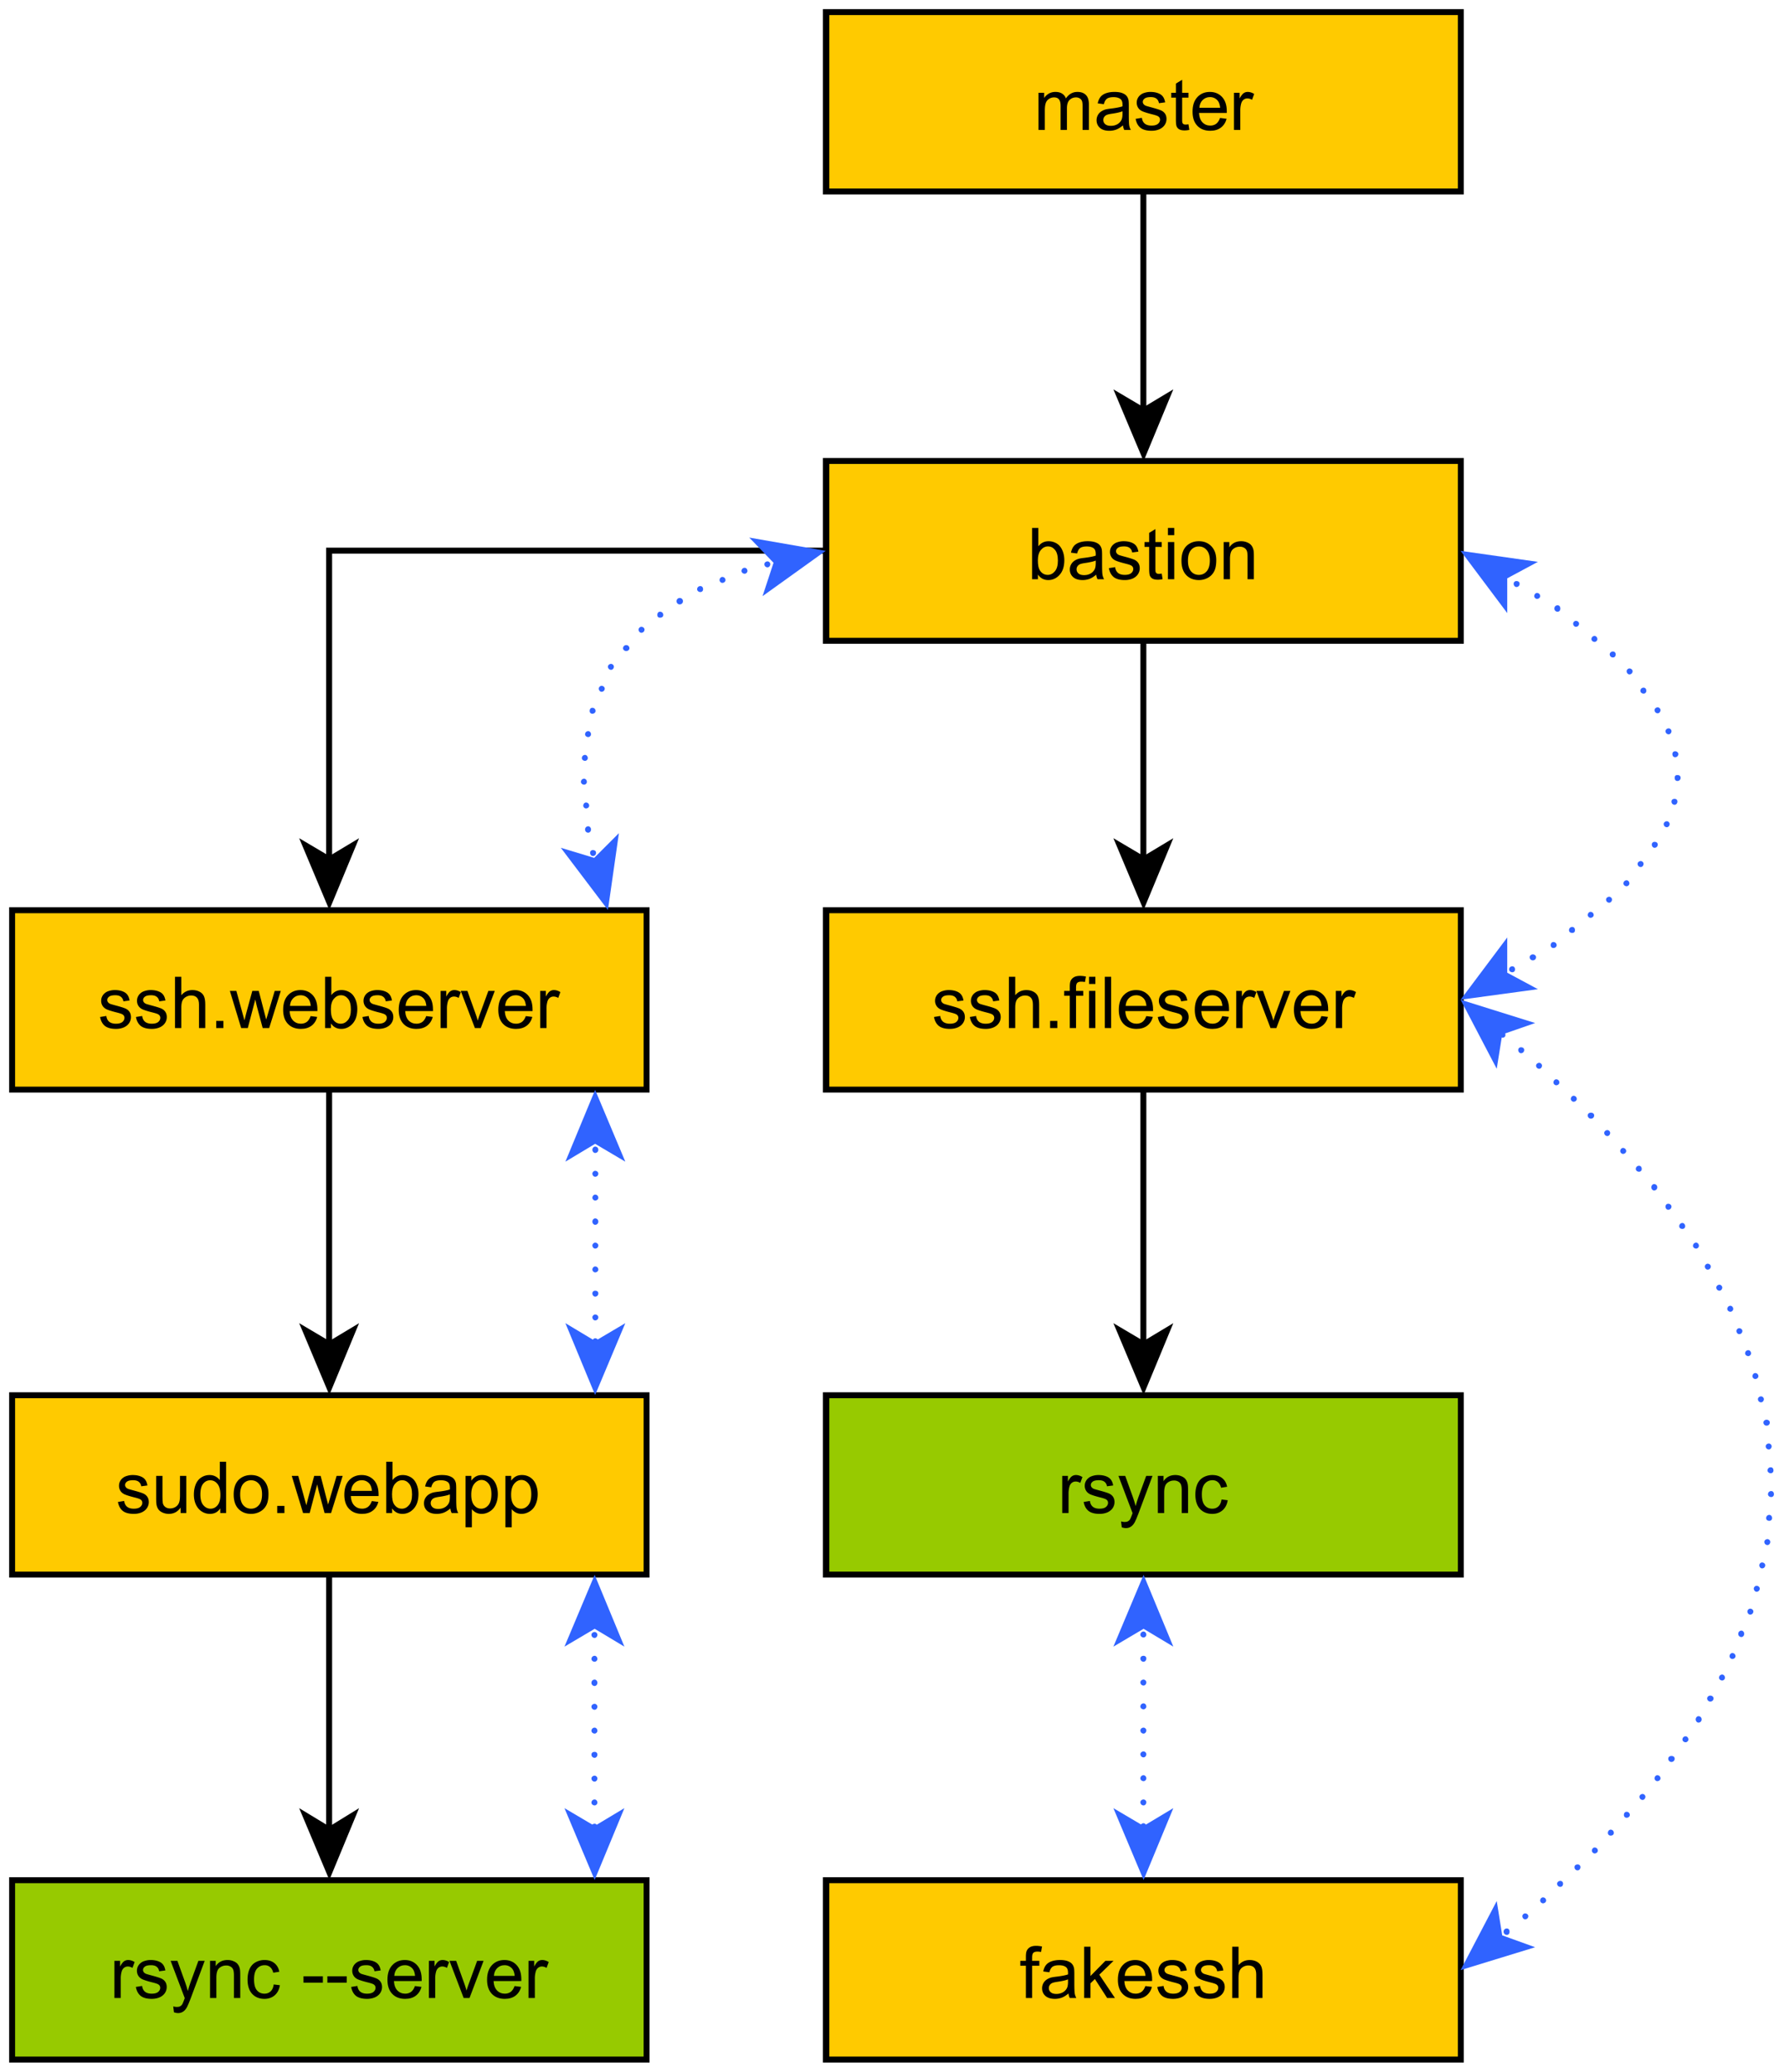
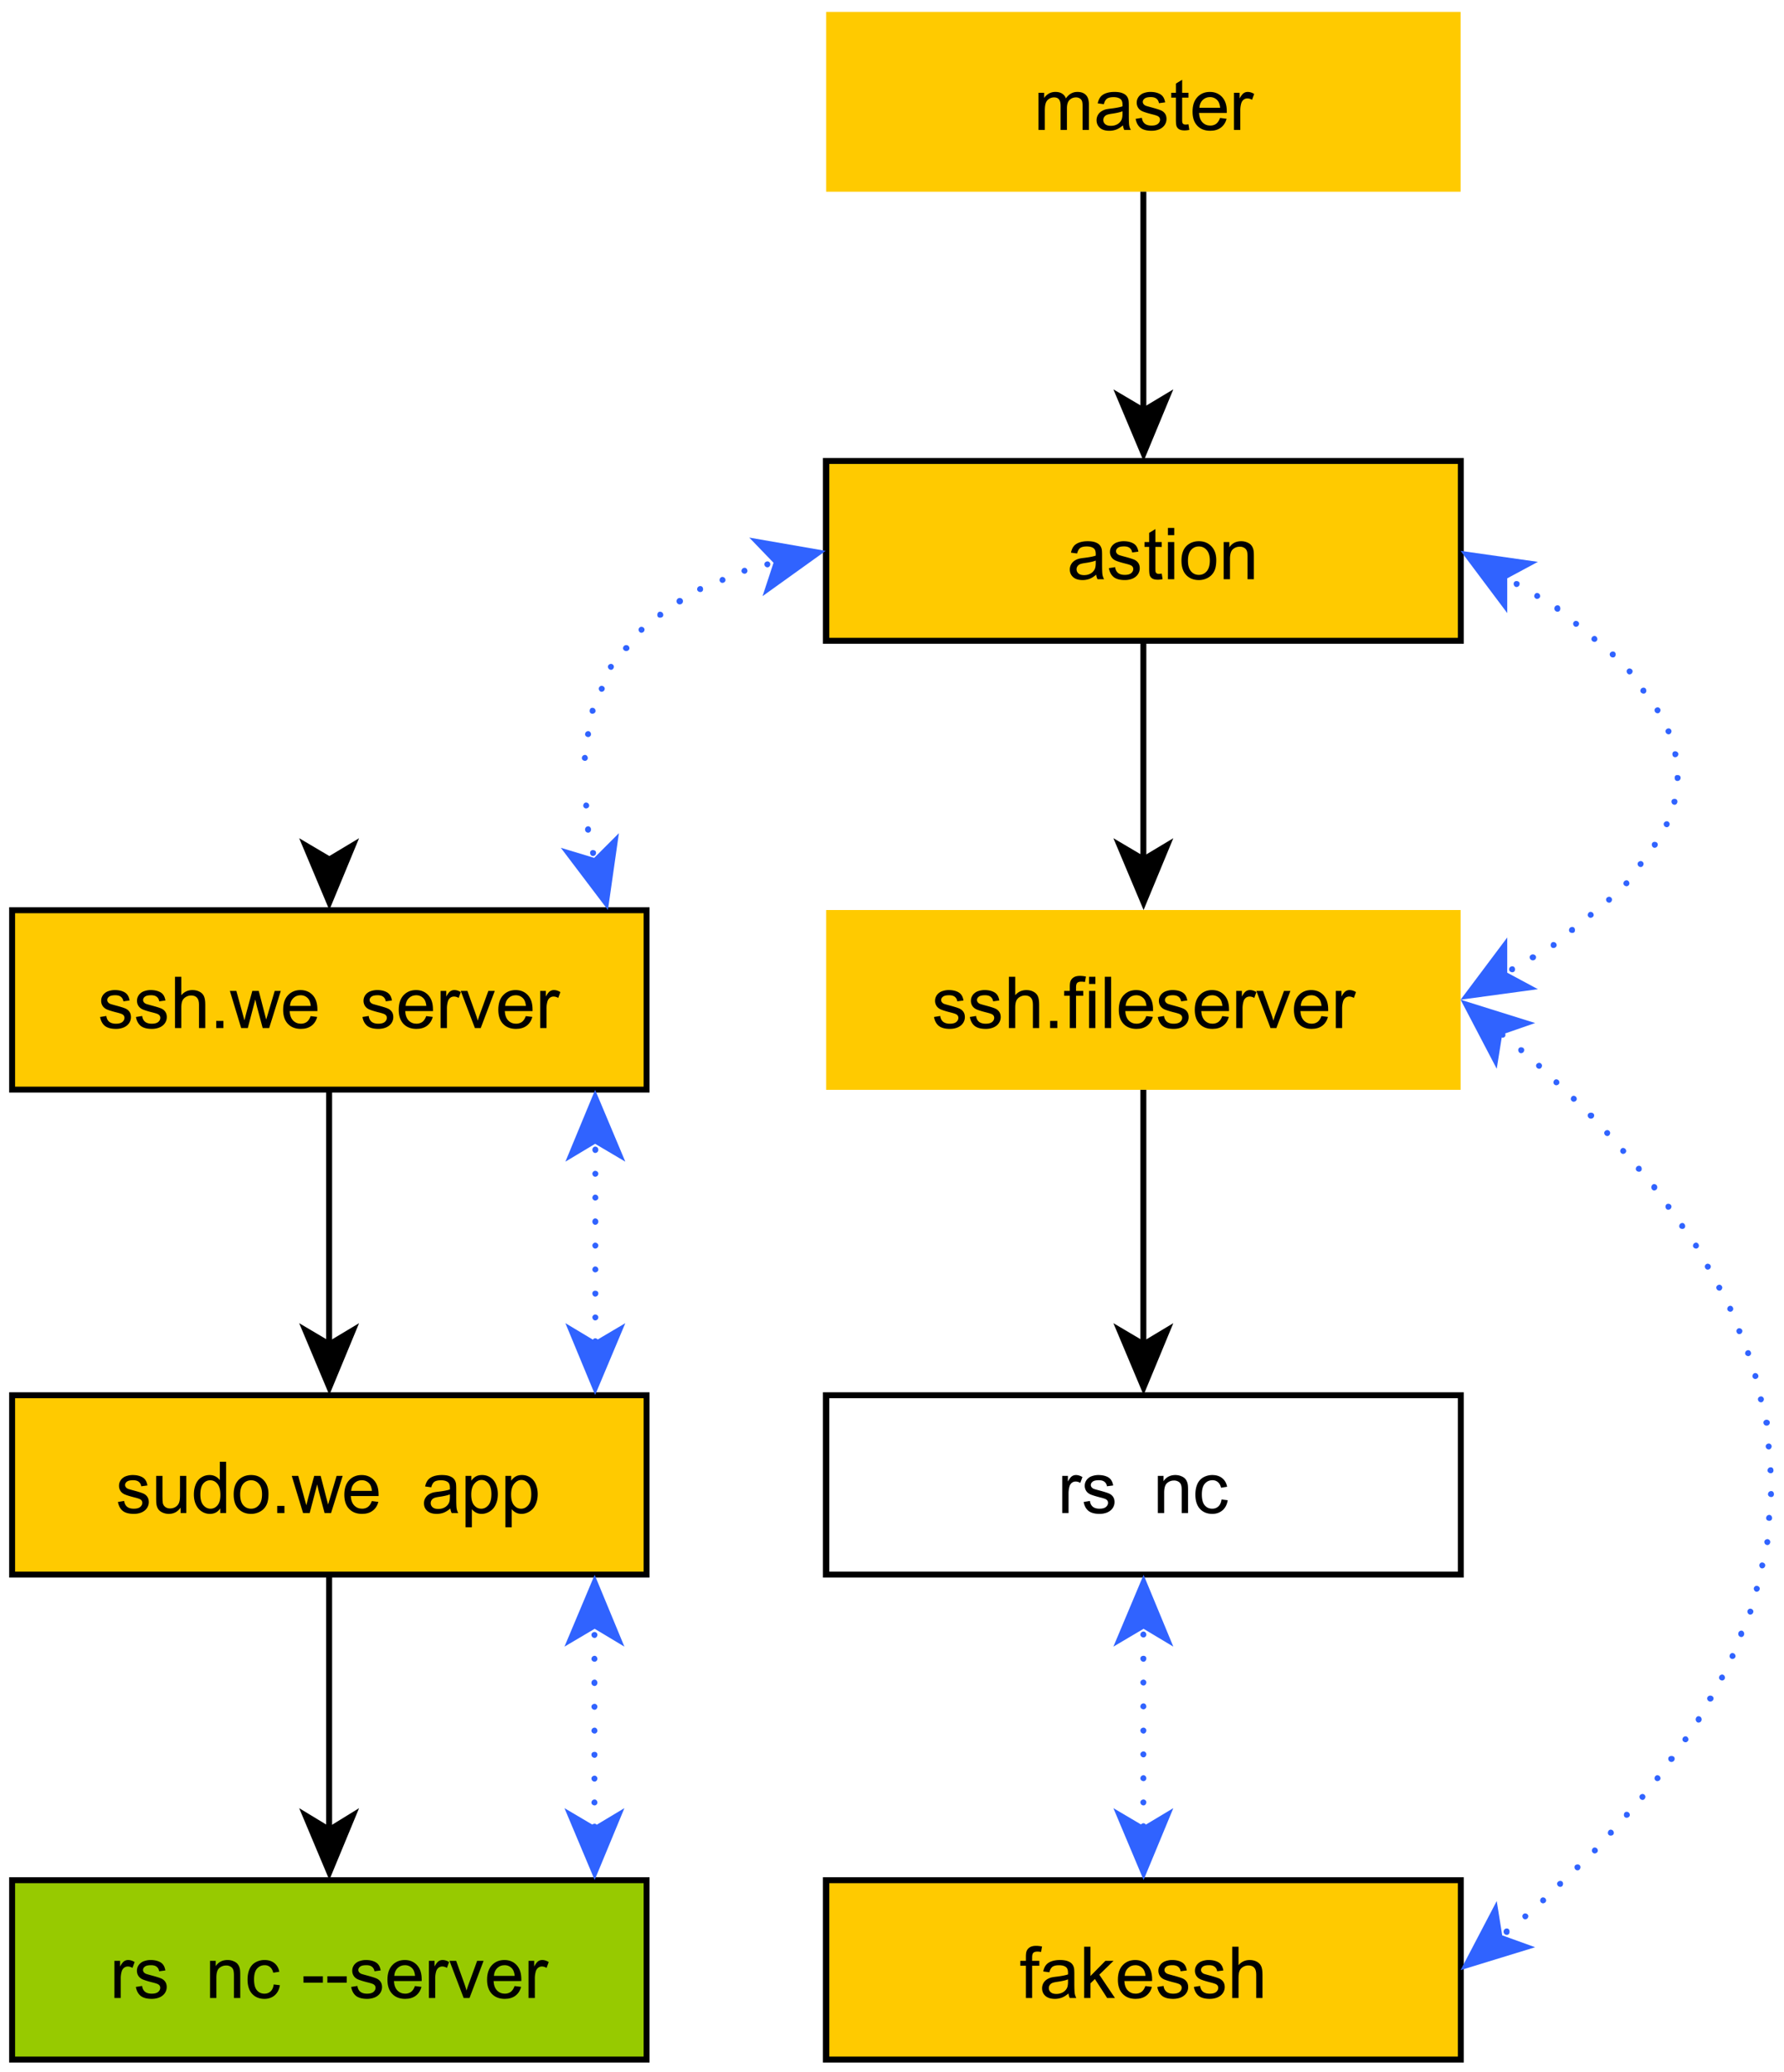
<svg xmlns="http://www.w3.org/2000/svg" xmlns:xlink="http://www.w3.org/1999/xlink" width="624" height="724.479" viewBox="0 0 468 543.359">
  <defs>
    <symbol overflow="visible" id="a">
-       <path d="M2.766 0H1.234v-13.453h1.641v4.797C3.57-9.531 4.461-9.97 5.547-9.97c.601 0 1.172.121 1.703.36.54.242.984.578 1.328 1.015.344.438.613.969.813 1.594.195.617.296 1.277.296 1.984 0 1.668-.417 2.961-1.25 3.875C7.614-.234 6.625.22 5.47.22 4.32.219 3.422-.258 2.766-1.22zM2.75-4.953c0 1.18.156 2.027.469 2.547.52.844 1.222 1.265 2.11 1.265.726 0 1.35-.312 1.874-.937C7.734-2.703 8-3.633 8-4.875c0-1.281-.258-2.223-.766-2.828-.5-.602-1.109-.906-1.828-.906-.718 0-1.343.312-1.875.937-.523.625-.781 1.531-.781 2.719zm0 0" />
-     </symbol>
+       </symbol>
    <symbol overflow="visible" id="b">
      <path d="M7.594-1.203c-.606.523-1.196.89-1.766 1.11a5.213 5.213 0 0 1-1.812.312C2.94.219 2.113-.04 1.53-.562c-.574-.52-.86-1.188-.86-2A2.735 2.735 0 0 1 1.86-4.829c.352-.238.75-.422 1.188-.547.32-.082.812-.16 1.469-.234 1.332-.164 2.316-.36 2.953-.579v-.437c0-.664-.157-1.14-.469-1.422-.418-.363-1.043-.547-1.875-.547-.781 0-1.36.137-1.734.406-.368.274-.637.75-.813 1.438l-1.61-.219c.145-.687.384-1.242.72-1.672.332-.425.816-.754 1.453-.984.644-.227 1.382-.344 2.218-.344.832 0 1.508.102 2.032.297.52.2.898.45 1.14.75.25.293.422.664.516 1.11.05.28.078.792.078 1.53v2.204c0 1.531.035 2.5.11 2.906.07.406.21.797.421 1.172H7.937a3.365 3.365 0 0 1-.343-1.203zm-.125-3.688c-.606.243-1.508.45-2.703.625-.68.094-1.157.204-1.438.329-.281.124-.5.308-.656.546-.156.23-.235.493-.235.782 0 .437.165.804.5 1.093.333.293.82.438 1.47.438.632 0 1.195-.133 1.687-.406a2.64 2.64 0 0 0 1.11-1.157c.175-.363.265-.91.265-1.64zm0 0" />
    </symbol>
    <symbol overflow="visible" id="c">
      <path d="M.578-2.906l1.64-.266c.083.656.333 1.164.75 1.516.427.343 1.016.515 1.766.515.758 0 1.32-.148 1.688-.453.363-.312.547-.676.547-1.093 0-.376-.164-.665-.485-.876-.218-.156-.78-.343-1.687-.562-1.211-.313-2.047-.578-2.516-.797-.469-.226-.824-.535-1.062-.922a2.456 2.456 0 0 1-.36-1.312c0-.438.098-.836.297-1.203.196-.375.469-.68.813-.922.25-.196.597-.36 1.047-.485a4.964 4.964 0 0 1 1.421-.203c.77 0 1.442.11 2.016.328.582.22 1.008.524 1.281.907.282.375.473.875.579 1.5l-1.626.218c-.074-.5-.289-.89-.64-1.171-.344-.282-.84-.422-1.484-.422-.762 0-1.305.125-1.625.375-.325.25-.485.543-.485.875 0 .218.067.414.203.578.133.187.344.34.625.453.164.062.656.203 1.469.422 1.164.312 1.977.57 2.438.765.468.2.832.493 1.093.875.258.375.39.844.39 1.407a2.8 2.8 0 0 1-.483 1.562c-.325.48-.79.856-1.391 1.125-.606.258-1.29.39-2.047.39-1.273 0-2.242-.257-2.906-.78C1.187-1.095.766-1.875.578-2.906zm0 0" />
    </symbol>
    <symbol overflow="visible" id="d">
      <path d="M4.844-1.484l.234 1.468c-.46.094-.871.141-1.234.141-.606 0-1.074-.094-1.406-.281a1.57 1.57 0 0 1-.688-.75c-.137-.313-.203-.961-.203-1.953v-5.61H.328V-9.75h1.219v-2.406l1.64-1v3.406h1.657v1.281H3.187v5.703c0 .47.024.774.079.907a.765.765 0 0 0 .28.328c.134.086.329.125.579.125.176 0 .414-.024.719-.078zm0 0" />
    </symbol>
    <symbol overflow="visible" id="e">
      <path d="M1.25-11.563v-1.89h1.656v1.89zM1.25 0v-9.75h1.656V0zm0 0" />
    </symbol>
    <symbol overflow="visible" id="f">
      <path d="M.625-4.875c0-1.8.5-3.14 1.5-4.016.844-.718 1.863-1.078 3.063-1.078 1.343 0 2.437.446 3.28 1.328.852.875 1.282 2.086 1.282 3.625 0 1.262-.188 2.25-.563 2.97a3.96 3.96 0 0 1-1.64 1.671 4.832 4.832 0 0 1-2.36.594C3.82.219 2.72-.22 1.876-1.094 1.039-1.969.625-3.227.625-4.875zm1.703 0c0 1.25.27 2.188.813 2.813.539.617 1.222.921 2.046.921.82 0 1.504-.312 2.047-.937.551-.625.829-1.57.829-2.844 0-1.207-.278-2.117-.829-2.734-.543-.625-1.226-.938-2.046-.938-.825 0-1.508.309-2.047.922-.543.617-.813 1.547-.813 2.797zm0 0" />
    </symbol>
    <symbol overflow="visible" id="g">
      <path d="M1.234 0v-9.75H2.72v1.39c.719-1.07 1.754-1.609 3.11-1.609.581 0 1.116.11 1.609.328.5.211.867.485 1.109.829.25.335.422.742.515 1.218.063.305.094.836.094 1.594v6H7.5v-5.922c0-.676-.063-1.18-.188-1.516a1.561 1.561 0 0 0-.687-.796 2.166 2.166 0 0 0-1.14-.297c-.712 0-1.32.226-1.829.672-.511.437-.765 1.28-.765 2.53V0zm0 0" />
    </symbol>
    <symbol overflow="visible" id="h">
      <path d="M1.234 0v-13.453h1.657v4.828c.77-.895 1.742-1.344 2.921-1.344.72 0 1.344.149 1.875.438.532.281.91.672 1.141 1.172.227.5.344 1.23.344 2.187V0h-1.64v-6.172c0-.832-.184-1.437-.548-1.812-.355-.375-.859-.563-1.515-.563-.492 0-.953.133-1.39.39-.43.25-.735.595-.923 1.032-.18.43-.265 1.027-.265 1.797V0zm0 0" />
    </symbol>
    <symbol overflow="visible" id="i">
      <path d="M1.703 0v-1.875h1.89V0zm0 0" />
    </symbol>
    <symbol overflow="visible" id="j">
      <path d="M3.031 0L.062-9.75h1.704l1.546 5.625.579 2.094c.02-.102.187-.77.5-2L5.953-9.75h1.688l1.468 5.656.485 1.86.562-1.875 1.672-5.641h1.594L10.375 0H8.672L7.109-5.844 6.734-7.5 4.766 0zm0 0" />
    </symbol>
    <symbol overflow="visible" id="k">
      <path d="M7.906-3.14l1.719.218c-.273.992-.773 1.762-1.5 2.313-.73.554-1.664.828-2.797.828-1.43 0-2.558-.438-3.39-1.313-.836-.875-1.25-2.11-1.25-3.703 0-1.633.421-2.906 1.265-3.812.844-.907 1.938-1.36 3.281-1.36 1.313 0 2.38.446 3.204 1.328.82.887 1.234 2.137 1.234 3.75v.438H2.39c.062 1.074.363 1.898.906 2.469.55.562 1.234.843 2.047.843.601 0 1.117-.156 1.547-.468.425-.32.765-.832 1.015-1.532zM2.484-5.813h5.454c-.086-.82-.293-1.438-.625-1.844-.532-.633-1.215-.953-2.047-.953-.762 0-1.403.257-1.922.765-.524.512-.809 1.188-.86 2.032zm0 0" />
    </symbol>
    <symbol overflow="visible" id="l">
      <path d="M1.219 0v-9.75h1.484v1.484c.383-.695.735-1.156 1.047-1.375.32-.218.676-.328 1.063-.328.562 0 1.128.18 1.703.531l-.563 1.532c-.406-.239-.812-.36-1.219-.36-.367 0-.695.11-.984.329-.281.218-.484.523-.61.906a6.532 6.532 0 0 0-.265 1.922V0zm0 0" />
    </symbol>
    <symbol overflow="visible" id="m">
      <path d="M3.953 0L.234-9.75h1.75l2.094 5.844c.227.625.438 1.277.625 1.953a27.66 27.66 0 0 1 .61-1.844L7.483-9.75h1.688L5.484 0zm0 0" />
    </symbol>
    <symbol overflow="visible" id="n">
      <path d="M7.625 0v-1.438C6.863-.331 5.832.22 4.531.22c-.574 0-1.11-.11-1.61-.328-.5-.22-.87-.493-1.108-.829-.243-.332-.415-.742-.516-1.234-.063-.32-.094-.832-.094-1.531V-9.75H2.86v5.406c0 .867.032 1.45.094 1.75.102.43.32.766.656 1.016.344.25.758.375 1.25.375.5 0 .961-.125 1.391-.375.438-.258.742-.61.922-1.047.187-.438.281-1.07.281-1.906V-9.75H9.11V0zm0 0" />
    </symbol>
    <symbol overflow="visible" id="o">
      <path d="M7.563 0v-1.234C6.944-.266 6.038.219 4.842.219c-.78 0-1.5-.215-2.155-.64-.649-.427-1.153-1.024-1.516-1.798C.816-2.989.64-3.867.64-4.859c0-.977.16-1.864.484-2.657.32-.789.805-1.394 1.453-1.812a3.93 3.93 0 0 1 2.188-.64 3.22 3.22 0 0 1 1.562.374c.457.25.832.574 1.125.969v-4.828h1.64V0zm-5.22-4.86c0 1.25.259 2.184.782 2.798.531.617 1.156.921 1.875.921.719 0 1.328-.289 1.828-.875.508-.593.766-1.5.766-2.718 0-1.332-.262-2.305-.782-2.922-.511-.625-1.14-.938-1.89-.938-.742 0-1.356.305-1.844.906-.492.594-.734 1.54-.734 2.829zm0 0" />
    </symbol>
    <symbol overflow="visible" id="p">
      <path d="M1.234 3.734V-9.75H2.75v1.266c.352-.489.75-.86 1.188-1.11.445-.25.992-.375 1.64-.375.82 0 1.55.215 2.188.64.644.43 1.129 1.032 1.453 1.813.32.782.484 1.637.484 2.563 0 1-.183 1.902-.547 2.703-.355.793-.875 1.402-1.562 1.828-.68.426-1.39.64-2.14.64a3.174 3.174 0 0 1-1.485-.343 3.467 3.467 0 0 1-1.078-.89v4.75zm1.5-8.546c0 1.25.254 2.18.766 2.78.508.595 1.125.891 1.844.891.726 0 1.351-.304 1.875-.921.531-.626.797-1.586.797-2.891 0-1.238-.258-2.164-.766-2.781-.512-.625-1.121-.938-1.828-.938-.711 0-1.336.328-1.875.985-.543.656-.813 1.617-.813 2.875zm0 0" />
    </symbol>
    <symbol overflow="visible" id="q">
      <path d="M1.64 0v-8.469H.173V-9.75H1.64v-1.031c0-.656.054-1.145.171-1.469.157-.426.43-.77.829-1.031.406-.27.968-.406 1.687-.406.469 0 .984.058 1.547.171l-.25 1.438a5.44 5.44 0 0 0-.969-.094c-.5 0-.855.11-1.062.328-.211.211-.313.61-.313 1.203v.891h1.89v1.281h-1.89V0zm0 0" />
    </symbol>
    <symbol overflow="visible" id="r">
      <path d="M1.25 0v-13.453h1.656v7.672L6.812-9.75h2.141L5.22-6.125 9.329 0H7.28L4.063-4.984 2.905-3.86V0zm0 0" />
    </symbol>
    <symbol overflow="visible" id="s">
-       <path d="M1.172 3.75L.984 2.203c.364.094.676.14.938.14.375 0 .672-.062.89-.187.22-.117.395-.281.532-.5.101-.168.273-.578.515-1.234L4 .016.297-9.75h1.781L4.11-4.11c.258.72.493 1.477.704 2.266.195-.758.425-1.5.687-2.218L7.578-9.75h1.656L5.531.172c-.406 1.062-.718 1.797-.937 2.203-.293.54-.633.938-1.016 1.188-.375.257-.824.39-1.344.39-.324 0-.68-.07-1.062-.203zm0 0" />
-     </symbol>
+       </symbol>
    <symbol overflow="visible" id="t">
      <path d="M7.594-3.563l1.625.204c-.18 1.125-.633 2.007-1.36 2.64-.73.625-1.625.938-2.687.938-1.336 0-2.406-.43-3.219-1.297C1.141-1.953.734-3.207.734-4.844c0-1.05.172-1.968.516-2.75.352-.789.883-1.383 1.594-1.781a4.756 4.756 0 0 1 2.328-.594c1.062 0 1.926.274 2.594.813.675.531 1.109 1.289 1.296 2.265l-1.593.25c-.157-.656-.434-1.144-.828-1.468-.387-.332-.856-.5-1.407-.5-.824 0-1.496.304-2.015.906-.524.594-.781 1.539-.781 2.828 0 1.305.25 2.25.75 2.844.5.594 1.156.89 1.968.89.645 0 1.18-.195 1.61-.593.437-.395.71-1.004.828-1.829zm0 0" />
    </symbol>
    <symbol overflow="visible" id="v">
      <path d="M.594-4.031v-1.672h5.078v1.672zm0 0" />
    </symbol>
    <symbol overflow="visible" id="w">
      <path d="M1.203 0v-13.453H2.86V0zm0 0" />
    </symbol>
    <symbol overflow="visible" id="x">
      <path d="M1.234 0v-9.75H2.72v1.375c.3-.477.707-.863 1.219-1.156a3.446 3.446 0 0 1 1.734-.438c.719 0 1.305.153 1.766.453.468.305.796.72.984 1.25.77-1.132 1.773-1.703 3.015-1.703.97 0 1.711.274 2.235.813.52.531.781 1.355.781 2.469V0h-1.656v-6.14c0-.657-.055-1.13-.156-1.423a1.384 1.384 0 0 0-.579-.703 1.855 1.855 0 0 0-1-.265c-.68 0-1.246.23-1.703.687-.449.45-.671 1.18-.671 2.188V0H7.03v-6.328c0-.738-.136-1.29-.406-1.656-.273-.364-.71-.547-1.313-.547-.468 0-.902.125-1.296.375a2.03 2.03 0 0 0-.86 1.062c-.18.469-.265 1.149-.265 2.032V0zm0 0" />
    </symbol>
  </defs>
  <path d="M0 0h468v543.36H0zm0 0" fill="#fff" />
  <path d="M216.719 120.96H383.16V168H216.72zm0 0" fill="#ffca00" />
  <use xlink:href="#a" x="341.52" y="276.24" width="100%" height="100%" transform="translate(-72 -124.32)" />
  <use xlink:href="#b" x="351.978" y="276.24" width="100%" height="100%" transform="translate(-72 -124.32)" />
  <use xlink:href="#c" x="362.32" y="276.24" width="100%" height="100%" transform="translate(-72 -124.32)" />
  <use xlink:href="#d" x="371.911" y="276.24" width="100%" height="100%" transform="translate(-72 -124.32)" />
  <use xlink:href="#e" x="377.135" y="276.24" width="100%" height="100%" transform="translate(-72 -124.32)" />
  <use xlink:href="#f" x="381.313" y="276.24" width="100%" height="100%" transform="translate(-72 -124.32)" />
  <use xlink:href="#g" x="391.771" y="276.24" width="100%" height="100%" transform="translate(-72 -124.32)" />
  <path d="M216.719 120.121H384v48.719H215.879V120.12zm0 1.559v-.72h.84V168h-.84v-.719H383.16V168h-.719v-47.04h.72v.72zm0 0" />
  <path d="M3.121 238.68H169.56v47.16H3.12zm0 0" fill="#ffca00" />
  <use xlink:href="#c" x="97.68" y="393.96" width="100%" height="100%" transform="translate(-72 -124.32)" />
  <use xlink:href="#c" x="107.082" y="393.96" width="100%" height="100%" transform="translate(-72 -124.32)" />
  <use xlink:href="#h" x="116.672" y="393.96" width="100%" height="100%" transform="translate(-72 -124.32)" />
  <use xlink:href="#i" x="127.015" y="393.96" width="100%" height="100%" transform="translate(-72 -124.32)" />
  <use xlink:href="#j" x="132.239" y="393.96" width="100%" height="100%" transform="translate(-72 -124.32)" />
  <use xlink:href="#k" x="145.59" y="393.96" width="100%" height="100%" transform="translate(-72 -124.32)" />
  <use xlink:href="#a" x="156.048" y="393.96" width="100%" height="100%" transform="translate(-72 -124.32)" />
  <use xlink:href="#c" x="166.506" y="393.96" width="100%" height="100%" transform="translate(-72 -124.32)" />
  <use xlink:href="#k" x="175.908" y="393.96" width="100%" height="100%" transform="translate(-72 -124.32)" />
  <use xlink:href="#l" x="186.367" y="393.96" width="100%" height="100%" transform="translate(-72 -124.32)" />
  <use xlink:href="#m" x="192.628" y="393.96" width="100%" height="100%" transform="translate(-72 -124.32)" />
  <use xlink:href="#k" x="202.031" y="393.96" width="100%" height="100%" transform="translate(-72 -124.32)" />
  <use xlink:href="#l" x="212.489" y="393.96" width="100%" height="100%" transform="translate(-72 -124.32)" />
  <path d="M3.121 237.96h167.277v48.599h-168V237.96zm0 1.56v-.84h.84v47.16h-.84V285H169.56v.84h-.72v-47.16h.72v.84zm0 0" />
  <path d="M3.121 365.879H169.56v47.16H3.12zm0 0" fill="#ffca00" />
  <use xlink:href="#c" x="102.36" y="521.16" width="100%" height="100%" transform="translate(-72 -124.32)" />
  <use xlink:href="#n" x="111.762" y="521.16" width="100%" height="100%" transform="translate(-72 -124.32)" />
  <use xlink:href="#o" x="122.22" y="521.16" width="100%" height="100%" transform="translate(-72 -124.32)" />
  <use xlink:href="#f" x="132.678" y="521.16" width="100%" height="100%" transform="translate(-72 -124.32)" />
  <use xlink:href="#i" x="143.021" y="521.16" width="100%" height="100%" transform="translate(-72 -124.32)" />
  <use xlink:href="#j" x="148.474" y="521.16" width="100%" height="100%" transform="translate(-72 -124.32)" />
  <use xlink:href="#k" x="161.637" y="521.16" width="100%" height="100%" transform="translate(-72 -124.32)" />
  <use xlink:href="#a" x="172.095" y="521.16" width="100%" height="100%" transform="translate(-72 -124.32)" />
  <use xlink:href="#b" x="182.553" y="521.16" width="100%" height="100%" transform="translate(-72 -124.32)" />
  <use xlink:href="#p" x="192.895" y="521.16" width="100%" height="100%" transform="translate(-72 -124.32)" />
  <use xlink:href="#p" x="203.353" y="521.16" width="100%" height="100%" transform="translate(-72 -124.32)" />
  <path d="M3.121 365.16h167.277v48.598h-168V365.16zm0 1.559v-.84h.84v47.16h-.84v-.84H169.56v.84h-.72v-47.16h.72v.84zm0 0" />
  <path d="M216.719 493.078H383.16v47.16H216.72zm0 0" fill="#ffca00" />
  <use xlink:href="#q" x="339.48" y="648.36" width="100%" height="100%" transform="translate(-72 -124.32)" />
  <use xlink:href="#b" x="344.704" y="648.36" width="100%" height="100%" transform="translate(-72 -124.32)" />
  <use xlink:href="#r" x="355.163" y="648.36" width="100%" height="100%" transform="translate(-72 -124.32)" />
  <use xlink:href="#k" x="364.565" y="648.36" width="100%" height="100%" transform="translate(-72 -124.32)" />
  <use xlink:href="#c" x="375.023" y="648.36" width="100%" height="100%" transform="translate(-72 -124.32)" />
  <use xlink:href="#c" x="384.613" y="648.36" width="100%" height="100%" transform="translate(-72 -124.32)" />
  <use xlink:href="#h" x="394.015" y="648.36" width="100%" height="100%" transform="translate(-72 -124.32)" />
  <path d="M216.719 492.36H384v48.6H215.879v-48.6zm0 1.558v-.84h.84v47.16h-.84v-.84H383.16v.84h-.719v-47.16h.72v.84zm0 0" />
-   <path d="M216.719 365.879H383.16v47.16H216.72zm0 0" fill="#97ca00" />
  <use xlink:href="#l" x="349.44" y="521.16" width="100%" height="100%" transform="translate(-72 -124.32)" />
  <use xlink:href="#c" x="355.702" y="521.16" width="100%" height="100%" transform="translate(-72 -124.32)" />
  <use xlink:href="#s" x="365.104" y="521.16" width="100%" height="100%" transform="translate(-72 -124.32)" />
  <use xlink:href="#g" x="374.506" y="521.16" width="100%" height="100%" transform="translate(-72 -124.32)" />
  <use xlink:href="#t" x="384.849" y="521.16" width="100%" height="100%" transform="translate(-72 -124.32)" />
  <path d="M216.719 365.16H384v48.598H215.879V365.16zm0 1.559v-.84h.84v47.16h-.84v-.84H383.16v.84h-.719v-47.16h.72v.84zm0 0" />
  <path d="M3.121 493.078H169.56v47.16H3.12zm0 0" fill="#97ca00" />
  <use xlink:href="#l" x="100.8" y="648.36" width="100%" height="100%" transform="translate(-72 -124.32)" />
  <use xlink:href="#c" x="107.062" y="648.36" width="100%" height="100%" transform="translate(-72 -124.32)" />
  <use xlink:href="#s" x="116.464" y="648.36" width="100%" height="100%" transform="translate(-72 -124.32)" />
  <use xlink:href="#g" x="125.866" y="648.36" width="100%" height="100%" transform="translate(-72 -124.32)" />
  <use xlink:href="#t" x="136.209" y="648.36" width="100%" height="100%" transform="translate(-72 -124.32)" />
  <use xlink:href="#u" x="145.799" y="648.36" width="100%" height="100%" transform="translate(-72 -124.32)" />
  <use xlink:href="#v" x="151.023" y="648.36" width="100%" height="100%" transform="translate(-72 -124.32)" />
  <use xlink:href="#v" x="157.285" y="648.36" width="100%" height="100%" transform="translate(-72 -124.32)" />
  <use xlink:href="#c" x="163.547" y="648.36" width="100%" height="100%" transform="translate(-72 -124.32)" />
  <use xlink:href="#k" x="172.949" y="648.36" width="100%" height="100%" transform="translate(-72 -124.32)" />
  <use xlink:href="#l" x="183.292" y="648.36" width="100%" height="100%" transform="translate(-72 -124.32)" />
  <use xlink:href="#m" x="189.685" y="648.36" width="100%" height="100%" transform="translate(-72 -124.32)" />
  <use xlink:href="#k" x="199.087" y="648.36" width="100%" height="100%" transform="translate(-72 -124.32)" />
  <use xlink:href="#l" x="209.43" y="648.36" width="100%" height="100%" transform="translate(-72 -124.32)" />
  <path d="M3.121 492.36h167.277v48.6h-168v-48.6zm0 1.558v-.84h.84v47.16h-.84v-.84H169.56v.84h-.72v-47.16h.72v.84zm0 0" />
  <path d="M216.719 238.68H383.16v47.16H216.72zm0 0" fill="#ffca00" />
  <use xlink:href="#c" x="316.44" y="393.96" width="100%" height="100%" transform="translate(-72 -124.32)" />
  <use xlink:href="#c" x="325.842" y="393.96" width="100%" height="100%" transform="translate(-72 -124.32)" />
  <use xlink:href="#h" x="335.432" y="393.96" width="100%" height="100%" transform="translate(-72 -124.32)" />
  <use xlink:href="#i" x="345.775" y="393.96" width="100%" height="100%" transform="translate(-72 -124.32)" />
  <use xlink:href="#q" x="350.999" y="393.96" width="100%" height="100%" transform="translate(-72 -124.32)" />
  <use xlink:href="#e" x="356.452" y="393.96" width="100%" height="100%" transform="translate(-72 -124.32)" />
  <use xlink:href="#w" x="360.63" y="393.96" width="100%" height="100%" transform="translate(-72 -124.32)" />
  <use xlink:href="#k" x="364.808" y="393.96" width="100%" height="100%" transform="translate(-72 -124.32)" />
  <use xlink:href="#c" x="375.15" y="393.96" width="100%" height="100%" transform="translate(-72 -124.32)" />
  <use xlink:href="#k" x="384.74" y="393.96" width="100%" height="100%" transform="translate(-72 -124.32)" />
  <use xlink:href="#l" x="395.083" y="393.96" width="100%" height="100%" transform="translate(-72 -124.32)" />
  <use xlink:href="#m" x="401.345" y="393.96" width="100%" height="100%" transform="translate(-72 -124.32)" />
  <use xlink:href="#k" x="410.747" y="393.96" width="100%" height="100%" transform="translate(-72 -124.32)" />
  <use xlink:href="#l" x="421.205" y="393.96" width="100%" height="100%" transform="translate(-72 -124.32)" />
-   <path d="M216.719 237.96H384v48.599H215.879V237.96zm0 1.56v-.84h.84v47.16h-.84V285H383.16v.84h-.719v-47.16h.72v.84zm0 0" />
  <path d="M216.719 3.121H383.16v47.16H216.72zm0 0" fill="#ffca00" />
  <use xlink:href="#x" x="343.2" y="158.4" width="100%" height="100%" transform="translate(-72 -124.32)" />
  <use xlink:href="#b" x="358.996" y="158.4" width="100%" height="100%" transform="translate(-72 -124.32)" />
  <use xlink:href="#c" x="369.338" y="158.4" width="100%" height="100%" transform="translate(-72 -124.32)" />
  <use xlink:href="#d" x="378.928" y="158.4" width="100%" height="100%" transform="translate(-72 -124.32)" />
  <use xlink:href="#k" x="384.153" y="158.4" width="100%" height="100%" transform="translate(-72 -124.32)" />
  <use xlink:href="#l" x="394.495" y="158.4" width="100%" height="100%" transform="translate(-72 -124.32)" />
-   <path d="M216.719 2.398H384V51H215.879V2.398zm0 1.563v-.84h.84v47.16h-.84v-.84H383.16v.84h-.719V3.121h.72v.84zm0 0M216.719 145.2H86.399v-.72h.722v81.598H85.56v-82.437h131.16zm0 0" />
  <path d="M86.398 238.68l7.801-18.84-7.8 4.68-7.919-4.68zm0 0" />
-   <path d="M201.36 147.238c.359 0 .718.364.718.723 0 .48-.36.84-.719.84a.82.82 0 0 1-.84-.84c0-.36.36-.723.84-.723zm-6 1.68c.359 0 .718.363.718.84 0 .363-.36.722-.719.722-.48 0-.84-.359-.84-.722 0-.477.36-.84.84-.84zm-5.88 2.402c.48 0 .84.36.84.84 0 .36-.36.719-.84.719-.359 0-.718-.36-.718-.719 0-.48.36-.84.718-.84zm-5.761 2.399c.48 0 .722.36.722.84 0 .359-.242.722-.722.722s-.84-.363-.84-.722c0-.48.36-.84.84-.84zm-5.399 3.12c.48 0 .84.36.84.84 0 .481-.36.84-.84.84a.82.82 0 0 1-.84-.84c0-.48.36-.84.84-.84zm-5.16 3.602c.48 0 .84.36.84.84 0 .477-.36.719-.84.719s-.719-.242-.719-.719c0-.48.239-.84.72-.84zm-4.922 3.957c.48 0 .84.36.84.723 0 .48-.36.84-.84.84-.36 0-.718-.36-.718-.84 0-.363.359-.723.718-.723zm-3.957 4.801c.48 0 .84.36.84.84 0 .36-.36.719-.84.719s-.84-.36-.84-.719c0-.48.36-.84.84-.84zm-3.96 4.922c.359 0 .718.36.718.719 0 .48-.36.84-.719.84a.82.82 0 0 1-.84-.84c0-.36.36-.719.84-.719zm-2.52 5.758c.48 0 .84.36.84.723 0 .476-.36.84-.84.84-.36 0-.723-.364-.723-.84 0-.364.363-.723.723-.723zm-2.403 5.762c.48 0 .84.359.84.84 0 .359-.36.718-.84.718-.476 0-.718-.36-.718-.719 0-.48.242-.84.718-.84zm-1.078 6.117c.36 0 .72.363.72.844 0 .359-.36.718-.72.718-.48 0-.84-.36-.84-.718 0-.48.36-.844.84-.844zm-.84 6.242c.36 0 .72.36.72.84 0 .36-.36.719-.72.719-.48 0-.84-.36-.84-.72 0-.48.36-.839.84-.839zm-.242 6.238c.364 0 .723.364.723.84 0 .363-.36.723-.723.723-.476 0-.84-.36-.84-.723 0-.476.364-.84.84-.84zm.48 6.242c.481 0 .84.36.84.84 0 .36-.359.72-.84.72-.359 0-.718-.36-.718-.72 0-.48.36-.84.719-.84zm.602 6.239c.36 0 .72.36.72.84s-.36.84-.72.84a.82.82 0 0 1-.84-.84c0-.48.36-.84.84-.84zm1.2 6.242c.48 0 .84.238.84.719 0 .48-.36.84-.84.84-.36 0-.72-.36-.72-.84s.36-.72.72-.72zm0 0" fill="#3063ff" />
+   <path d="M201.36 147.238c.359 0 .718.364.718.723 0 .48-.36.84-.719.84a.82.82 0 0 1-.84-.84c0-.36.36-.723.84-.723zm-6 1.68c.359 0 .718.363.718.84 0 .363-.36.722-.719.722-.48 0-.84-.359-.84-.722 0-.477.36-.84.84-.84zm-5.88 2.402c.48 0 .84.36.84.84 0 .36-.36.719-.84.719-.359 0-.718-.36-.718-.719 0-.48.36-.84.718-.84zm-5.761 2.399c.48 0 .722.36.722.84 0 .359-.242.722-.722.722s-.84-.363-.84-.722c0-.48.36-.84.84-.84zm-5.399 3.12c.48 0 .84.36.84.84 0 .481-.36.84-.84.84a.82.82 0 0 1-.84-.84c0-.48.36-.84.84-.84zm-5.16 3.602c.48 0 .84.36.84.84 0 .477-.36.719-.84.719s-.719-.242-.719-.719c0-.48.239-.84.72-.84zm-4.922 3.957c.48 0 .84.36.84.723 0 .48-.36.84-.84.84-.36 0-.718-.36-.718-.84 0-.363.359-.723.718-.723zm-3.957 4.801c.48 0 .84.36.84.84 0 .36-.36.719-.84.719s-.84-.36-.84-.719c0-.48.36-.84.84-.84zm-3.96 4.922c.359 0 .718.36.718.719 0 .48-.36.84-.719.84a.82.82 0 0 1-.84-.84c0-.36.36-.719.84-.719zm-2.52 5.758c.48 0 .84.36.84.723 0 .476-.36.84-.84.84-.36 0-.723-.364-.723-.84 0-.364.363-.723.723-.723zm-2.403 5.762c.48 0 .84.359.84.84 0 .359-.36.718-.84.718-.476 0-.718-.36-.718-.719 0-.48.242-.84.718-.84zm-1.078 6.117c.36 0 .72.363.72.844 0 .359-.36.718-.72.718-.48 0-.84-.36-.84-.718 0-.48.36-.844.84-.844zm-.84 6.242c.36 0 .72.36.72.84 0 .36-.36.719-.72.719-.48 0-.84-.36-.84-.72 0-.48.36-.839.84-.839zm-.242 6.238zm.48 6.242c.481 0 .84.36.84.84 0 .36-.359.72-.84.72-.359 0-.718-.36-.718-.72 0-.48.36-.84.719-.84zm.602 6.239c.36 0 .72.36.72.84s-.36.84-.72.84a.82.82 0 0 1-.84-.84c0-.48.36-.84.84-.84zm1.2 6.242c.48 0 .84.238.84.719 0 .48-.36.84-.84.84-.36 0-.72-.36-.72-.84s.36-.72.72-.72zm0 0" fill="#3063ff" />
  <path d="M216.602 144.48L196.559 141l6.363 6.602-2.883 8.757zm0 0M159.48 238.68l2.88-20.16-6.481 6.48-8.758-2.64zm0 0" fill="#3063ff" />
  <path d="M87.121 285.84v67.441H85.56V285.84zm0 0" />
  <path d="M86.398 365.879l7.801-18.84-7.8 4.68-7.919-4.68zm0 0" />
  <path d="M156.121 300.719c.48 0 .84.36.84.84s-.36.84-.84.84c-.36 0-.723-.36-.723-.84s.364-.84.723-.84zm0 6.36c.48 0 .84.362.84.722 0 .48-.36.84-.84.84-.36 0-.723-.36-.723-.84 0-.36.364-.723.723-.723zm0 6.241c.48 0 .84.36.84.84 0 .36-.36.719-.84.719-.36 0-.723-.36-.723-.719 0-.48.364-.84.723-.84zm0 6.239c.48 0 .84.359.84.84 0 .48-.36.84-.84.84-.36 0-.723-.36-.723-.84 0-.481.364-.84.723-.84zm0 6.359c.48 0 .84.363.84.723 0 .48-.36.84-.84.84-.36 0-.723-.36-.723-.84 0-.36.364-.723.723-.723zm0 6.242c.48 0 .84.36.84.84 0 .36-.36.719-.84.719-.36 0-.723-.36-.723-.719 0-.48.364-.84.723-.84zm0 6.36c.48 0 .84.238.84.718s-.36.84-.84.84c-.36 0-.723-.36-.723-.84s.364-.718.723-.718zm0 6.238c.48 0 .84.363.84.722 0 .48-.36.84-.84.84-.36 0-.723-.36-.723-.84 0-.359.364-.722.723-.722zm0 6.242c.48 0 .84.36.84.84 0 .36-.36.719-.84.719-.36 0-.723-.36-.723-.72 0-.48.364-.839.723-.839zm0 0" fill="#3063ff" />
  <path d="M156.121 285.84l-7.8 18.84 7.8-4.68 7.918 4.68zm0 0M156.121 365.879l7.918-18.84-7.918 4.68-7.8-4.68zm0 0M300 427.918c.36 0 .719.363.719.84 0 .363-.36.722-.719.722-.48 0-.84-.359-.84-.722 0-.477.36-.84.84-.84zm0 6.363c.36 0 .719.239.719.719s-.36.84-.719.84a.82.82 0 0 1-.84-.84c0-.48.36-.719.84-.719zm0 6.239c.36 0 .719.359.719.718 0 .48-.36.84-.719.84a.82.82 0 0 1-.84-.84c0-.36.36-.718.84-.718zm0 6.238c.36 0 .719.363.719.844 0 .359-.36.718-.719.718-.48 0-.84-.36-.84-.718 0-.48.36-.844.84-.844zm0 6.363c.36 0 .719.36.719.719 0 .48-.36.84-.719.84a.82.82 0 0 1-.84-.84c0-.36.36-.719.84-.719zm0 6.238c.36 0 .719.36.719.72 0 .48-.36.839-.719.839a.82.82 0 0 1-.84-.84c0-.36.36-.719.84-.719zm0 6.243c.36 0 .719.359.719.84 0 .359-.36.718-.719.718-.48 0-.84-.36-.84-.719 0-.48.36-.84.84-.84zm0 6.359c.36 0 .719.36.719.719 0 .48-.36.84-.719.84a.82.82 0 0 1-.84-.84c0-.36.36-.72.84-.72zm0 6.238c.36 0 .719.36.719.84 0 .36-.36.719-.719.719-.48 0-.84-.36-.84-.719 0-.48.36-.84.84-.84zm0 0" fill="#3063ff" />
  <path d="M300 413.04l-7.922 18.839 7.922-4.68 7.8 4.68zm0 0M300 493.078l7.8-18.84-7.8 4.68-7.922-4.68zm0 0M156 428.04c.36 0 .719.358.719.718 0 .48-.36.844-.719.844a.823.823 0 0 1-.84-.844c0-.36.36-.719.84-.719zm0 6.241c.36 0 .719.36.719.84 0 .36-.36.719-.719.719-.48 0-.84-.36-.84-.719 0-.48.36-.84.84-.84zm0 6.239c.36 0 .719.359.719.84 0 .48-.36.84-.719.84a.82.82 0 0 1-.84-.84c0-.481.36-.84.84-.84zm0 6.359c.36 0 .719.36.719.723 0 .476-.36.84-.719.84a.822.822 0 0 1-.84-.84c0-.364.36-.723.84-.723zm0 6.242c.36 0 .719.36.719.84 0 .36-.36.719-.719.719-.48 0-.84-.36-.84-.72 0-.48.36-.839.84-.839zm0 6.36c.36 0 .719.238.719.718s-.36.84-.719.84a.82.82 0 0 1-.84-.84c0-.48.36-.719.84-.719zm0 6.238c.36 0 .719.36.719.722 0 .477-.36.84-.719.84a.822.822 0 0 1-.84-.84c0-.363.36-.722.84-.722zm0 6.242c.36 0 .719.36.719.84 0 .36-.36.719-.719.719-.48 0-.84-.36-.84-.72 0-.48.36-.84.84-.84zm0 6.36c.36 0 .719.359.719.718 0 .48-.36.84-.719.84a.82.82 0 0 1-.84-.84c0-.36.36-.719.84-.719zm0 0" fill="#3063ff" />
  <path d="M156 413.04l-7.922 18.839 7.922-4.68 7.8 4.68zm0 0M156 493.078l7.8-18.84-7.8 4.68-7.922-4.68zm0 0" fill="#3063ff" />
  <path d="M87.121 413.04v67.562H85.56v-67.563zm0 0" />
  <path d="M86.398 493.078l7.801-18.84-7.8 4.801-7.919-4.8zm0 0M300.719 168v58.078h-1.559V168zm0 0" />
  <path d="M300 238.68l7.8-18.84-7.8 4.68-7.922-4.68zm0 0" />
  <path d="M395.281 505.8c.48 0 .719.36.719.84 0 .481-.238.84-.719.84a.82.82 0 0 1-.84-.84c0-.48.36-.84.84-.84zm4.797-3.96c.48 0 .844.36.844.719 0 .48-.363.84-.844.84-.36 0-.719-.36-.719-.84 0-.36.36-.72.72-.72zm4.684-4.2c.476 0 .84.36.84.84 0 .36-.364.72-.84.72-.364 0-.723-.36-.723-.72 0-.48.36-.84.723-.84zm4.558-4.32c.48 0 .72.36.72.72 0 .48-.24.839-.72.839a.82.82 0 0 1-.84-.84c0-.36.36-.719.84-.719zm4.559-4.32c.36 0 .723.238.723.719 0 .48-.364.84-.723.84a.82.82 0 0 1-.84-.84c0-.48.36-.719.84-.719zm4.441-4.441c.48 0 .84.359.84.84 0 .359-.36.722-.84.722-.36 0-.718-.363-.718-.723 0-.48.359-.84.718-.84zm4.2-4.68c.48 0 .84.36.84.84s-.36.722-.84.722c-.36 0-.72-.242-.72-.722s.36-.84.72-.84zm4.199-4.68c.48 0 .84.36.84.84 0 .36-.36.719-.84.719s-.719-.36-.719-.719c0-.48.238-.84.719-.84zm4.203-4.68c.36 0 .719.36.719.72 0 .48-.36.84-.72.84a.823.823 0 0 1-.843-.84c0-.36.363-.72.844-.72zm3.84-4.917c.476 0 .84.359.84.84 0 .359-.364.718-.84.718-.364 0-.723-.36-.723-.719 0-.48.36-.84.723-.84zm3.718-5.043c.48 0 .84.242.84.722 0 .477-.36.84-.84.84a.822.822 0 0 1-.84-.84c0-.48.36-.722.84-.722zm3.72-5.16c.359 0 .722.359.722.84 0 .363-.363.722-.723.722-.48 0-.84-.36-.84-.723 0-.48.36-.84.84-.84zm3.359-5.278c.48 0 .84.36.84.84s-.36.84-.84.84c-.36 0-.72-.36-.72-.84s.36-.84.72-.84zm3.12-5.402c.481 0 .84.36.84.722 0 .477-.359.84-.84.84a.822.822 0 0 1-.84-.84c0-.363.36-.722.84-.722zm3.122-5.52c.36 0 .719.36.719.84 0 .36-.36.719-.72.719-.48 0-.84-.36-.84-.719 0-.48.36-.84.84-.84zm2.64-5.64c.48 0 .84.359.84.84 0 .359-.36.722-.84.722-.363 0-.722-.363-.722-.723 0-.48.36-.84.722-.84zm2.399-5.88c.36 0 .719.36.719.84 0 .481-.36.84-.72.84a.82.82 0 0 1-.839-.84c0-.48.36-.84.84-.84zm2.281-5.761c.48 0 .84.363.84.723 0 .48-.36.84-.84.84-.36 0-.723-.36-.723-.84 0-.36.364-.723.723-.723zm1.68-6c.48 0 .84.363.84.723 0 .48-.36.84-.84.84-.36 0-.723-.36-.723-.84 0-.36.363-.723.723-.723zm1.437-6.117c.48 0 .84.36.84.719 0 .48-.36.84-.84.84-.36 0-.718-.36-.718-.84 0-.36.359-.72.718-.72zm1.442-6.121c.36 0 .718.36.718.718 0 .48-.359.84-.718.84a.82.82 0 0 1-.84-.84c0-.359.36-.718.84-.718zm.48-6.36c.36 0 .719.36.719.84s-.36.719-.719.719c-.48 0-.84-.238-.84-.719 0-.48.36-.84.84-.84zm.48-6.242c.481 0 .72.363.72.84 0 .363-.239.723-.72.723-.48 0-.84-.36-.84-.723 0-.477.36-.84.84-.84zm-.12-6.238c.48 0 .718.36.718.84 0 .36-.238.718-.718.718s-.84-.359-.84-.718c0-.48.36-.84.84-.84zm-.48-6.238c.358 0 .722.359.722.718 0 .48-.364.84-.723.84a.82.82 0 0 1-.84-.84c0-.36.36-.718.84-.718zm-.599-6.243c.48 0 .84.36.84.72 0 .48-.36.839-.84.839a.82.82 0 0 1-.84-.84c0-.36.36-.719.84-.719zM462 366.24c.36 0 .719.363.719.722 0 .48-.36.84-.719.84a.82.82 0 0 1-.84-.84c0-.36.36-.723.84-.723zm-1.559-6.118c.48 0 .84.36.84.84 0 .36-.36.719-.84.719-.363 0-.722-.36-.722-.72 0-.48.36-.839.722-.839zm-1.8-6c.359 0 .718.36.718.84 0 .36-.359.719-.718.719-.48 0-.84-.36-.84-.72 0-.48.36-.839.84-.839zm-2.403-5.762c.48 0 .84.36.84.72 0 .48-.36.839-.84.839-.36 0-.718-.36-.718-.84 0-.36.359-.719.718-.719zm-2.277-5.879c.36 0 .719.36.719.84 0 .36-.36.72-.72.72-.48 0-.839-.36-.839-.72 0-.48.36-.84.84-.84zm-2.883-5.52c.363 0 .723.36.723.72 0 .48-.36.84-.723.84a.822.822 0 0 1-.84-.84c0-.36.364-.72.84-.72zm-3.117-5.519c.48 0 .84.36.84.72 0 .48-.36.839-.84.839-.36 0-.723-.36-.723-.84 0-.36.364-.719.723-.719zm-3-5.523c.36 0 .719.363.719.84 0 .363-.36.722-.72.722-.48 0-.839-.359-.839-.722 0-.477.36-.84.84-.84zm-3.602-5.16c.36 0 .72.363.72.844 0 .476-.36.718-.72.718-.48 0-.84-.242-.84-.718 0-.48.36-.844.84-.844zm-3.718-5.04c.48 0 .84.36.84.723 0 .477-.36.84-.84.84s-.72-.363-.72-.84c0-.363.24-.722.72-.722zm-3.72-5.16c.477 0 .84.36.84.84s-.363.84-.84.84c-.362 0-.722-.36-.722-.84s.36-.84.723-.84zm-3.96-4.8c.48 0 .719.363.719.844 0 .359-.239.718-.72.718-.48 0-.839-.36-.839-.718 0-.48.36-.844.84-.844zm-4.2-4.68c.477 0 .84.363.84.84 0 .363-.363.723-.84.723-.363 0-.722-.36-.722-.723 0-.477.36-.84.723-.84zm-4.081-4.68c.36 0 .718.36.718.723 0 .48-.359.84-.718.84a.82.82 0 0 1-.84-.84c0-.363.36-.723.84-.723zm-4.32-4.558c.48 0 .84.238.84.719 0 .48-.36.84-.84.84a.82.82 0 0 1-.84-.84c0-.48.359-.72.84-.72zm-4.56-4.442c.481 0 .84.36.84.84 0 .364-.359.723-.84.723-.359 0-.722-.36-.722-.723 0-.48.363-.84.723-.84zm-4.562-4.32c.48 0 .84.363.84.84 0 .363-.36.723-.84.723-.36 0-.718-.36-.718-.723 0-.477.359-.84.718-.84zm-4.437-4.32c.36 0 .719.363.719.722 0 .48-.36.84-.72.84a.82.82 0 0 1-.84-.84c0-.359.36-.722.84-.722zM399 274.68c.48 0 .84.238.84.718s-.36.84-.84.84c-.36 0-.719-.36-.719-.84s.36-.718.719-.718zm-4.8-4.078c.48 0 .722.359.722.84 0 .359-.242.718-.723.718-.48 0-.84-.36-.84-.719 0-.48.36-.84.84-.84zm0 0" fill="#3063ff" />
  <path d="M383.16 516.719l19.559-6-8.64-3.117-1.438-9zm0 0M383.16 262.2l9.48 18.12 1.438-9 8.64-3zm0 0" fill="#3063ff" />
  <path d="M300.719 285.84v67.558h-1.559V285.84zm0 0" />
  <path d="M300 365.879l7.8-18.84-7.8 4.68-7.922-4.68zm0 0" />
  <path d="M396.719 253.441c.48 0 .722.36.722.84 0 .36-.242.719-.722.719s-.84-.36-.84-.719c0-.48.36-.84.84-.84zm5.402-3.12c.48 0 .84.359.84.718 0 .48-.36.84-.84.84a.82.82 0 0 1-.84-.84c0-.36.36-.719.84-.719zm5.399-3.243c.48 0 .84.363.84.84 0 .363-.36.723-.84.723s-.72-.36-.72-.723c0-.477.24-.84.72-.84zm4.921-3.957c.48 0 .72.36.72.84s-.24.719-.72.719-.84-.239-.84-.72c0-.48.36-.839.84-.839zm4.797-3.96c.48 0 .84.359.84.839 0 .36-.36.719-.84.719-.36 0-.718-.36-.718-.719 0-.48.359-.84.718-.84zm4.922-3.962c.36 0 .719.36.719.719 0 .48-.36.84-.719.84a.82.82 0 0 1-.84-.84c0-.36.36-.719.84-.719zm4.559-4.32c.36 0 .722.36.722.84 0 .36-.363.722-.722.722-.48 0-.84-.363-.84-.722 0-.48.36-.84.84-.84zm3.722-5.04c.36 0 .72.36.72.72 0 .48-.36.84-.72.84a.82.82 0 0 1-.84-.84c0-.36.36-.72.84-.72zm3.598-5.038c.48 0 .84.238.84.719 0 .48-.36.84-.84.84-.36 0-.719-.36-.719-.84s.36-.72.72-.72zm3.242-5.403c.36 0 .719.36.719.723 0 .48-.36.84-.719.84a.82.82 0 0 1-.84-.84c0-.363.36-.723.84-.723zm2.04-5.878c.359 0 .718.238.718.718s-.36.84-.719.84a.82.82 0 0 1-.84-.84c0-.48.36-.718.84-.718zm.718-6.239c.48 0 .84.239.84.719s-.36.84-.84.84-.719-.36-.719-.84.239-.719.72-.719zm-.598-6.242c.48 0 .84.36.84.719 0 .48-.36.844-.84.844s-.722-.364-.722-.844c0-.36.242-.719.722-.719zm-1.68-6c.36 0 .72.36.72.719 0 .48-.36.844-.72.844a.823.823 0 0 1-.84-.844c0-.36.36-.719.84-.719zm-2.882-5.52c.36 0 .723.36.723.72 0 .48-.364.84-.723.84a.82.82 0 0 1-.84-.84c0-.36.36-.72.84-.72zm-3.719-5.16c.48 0 .719.36.719.84 0 .36-.238.719-.719.719-.48 0-.84-.36-.84-.719 0-.48.36-.84.84-.84zm-3.719-5.039c.48 0 .84.36.84.72 0 .48-.36.839-.84.839-.363 0-.722-.36-.722-.84 0-.36.36-.719.722-.719zm-4.32-4.441c.48 0 .719.36.719.723 0 .476-.238.84-.719.84a.822.822 0 0 1-.84-.84c0-.364.36-.723.84-.723zm-4.8-4.078c.359 0 .718.36.718.84 0 .359-.36.718-.719.718-.48 0-.84-.359-.84-.718 0-.48.36-.84.84-.84zm-4.923-3.961c.48 0 .84.36.84.719 0 .48-.36.84-.84.84-.359 0-.718-.36-.718-.84 0-.36.36-.72.718-.72zm-4.796-4.082c.476 0 .718.363.718.844 0 .476-.242.84-.718.84a.822.822 0 0 1-.84-.84c0-.48.36-.844.84-.844zm-5.403-3.238c.48 0 .84.359.84.84 0 .359-.36.718-.84.718-.36 0-.719-.36-.719-.719 0-.48.36-.84.72-.84zm-5.398-3.122c.48 0 .84.243.84.723s-.36.84-.84.84c-.36 0-.723-.36-.723-.84s.363-.723.723-.723zm0 0" fill="#3063ff" />
  <path d="M383.16 262.2l20.281-2.759-8.043-4.32v-9.242zm0 0M383.16 144.48l12.238 16.32v-9.12l8.043-4.32zm0 0" fill="#3063ff" />
  <path d="M300.719 50.281v58.078h-1.559V50.281zm0 0" />
  <path d="M300 120.96l7.8-18.839-7.8 4.68-7.922-4.68zm0 0" />
</svg>